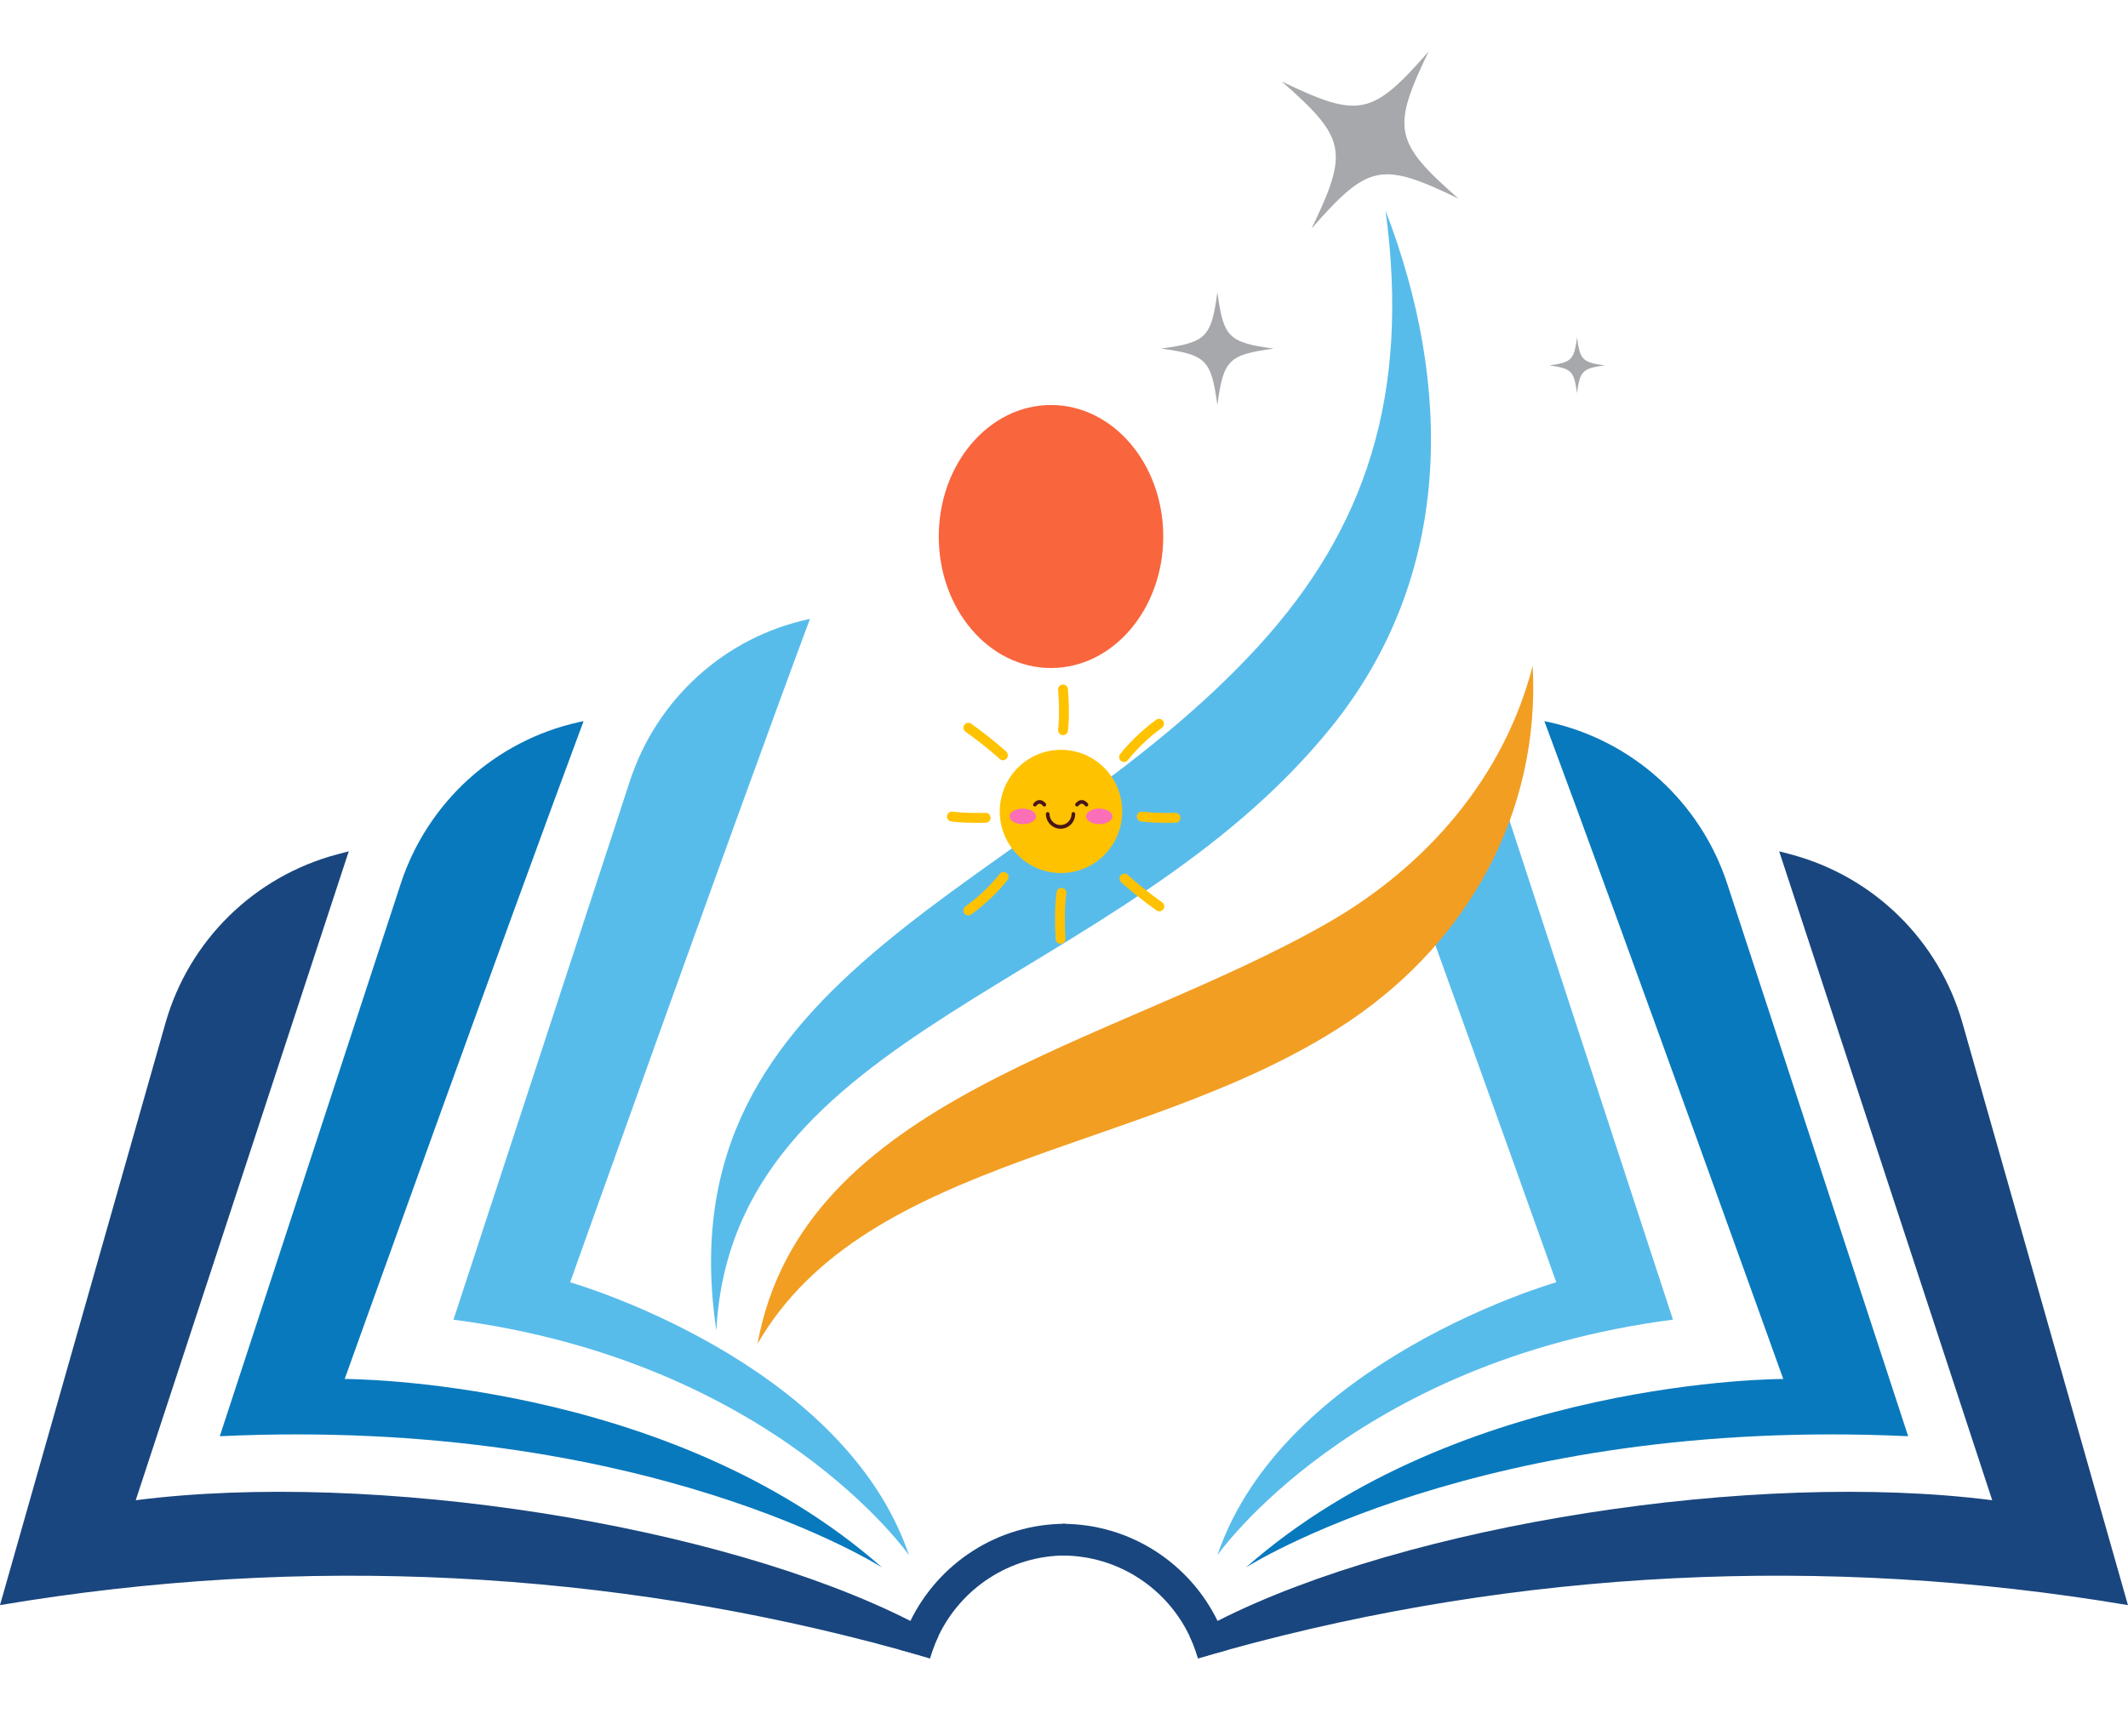
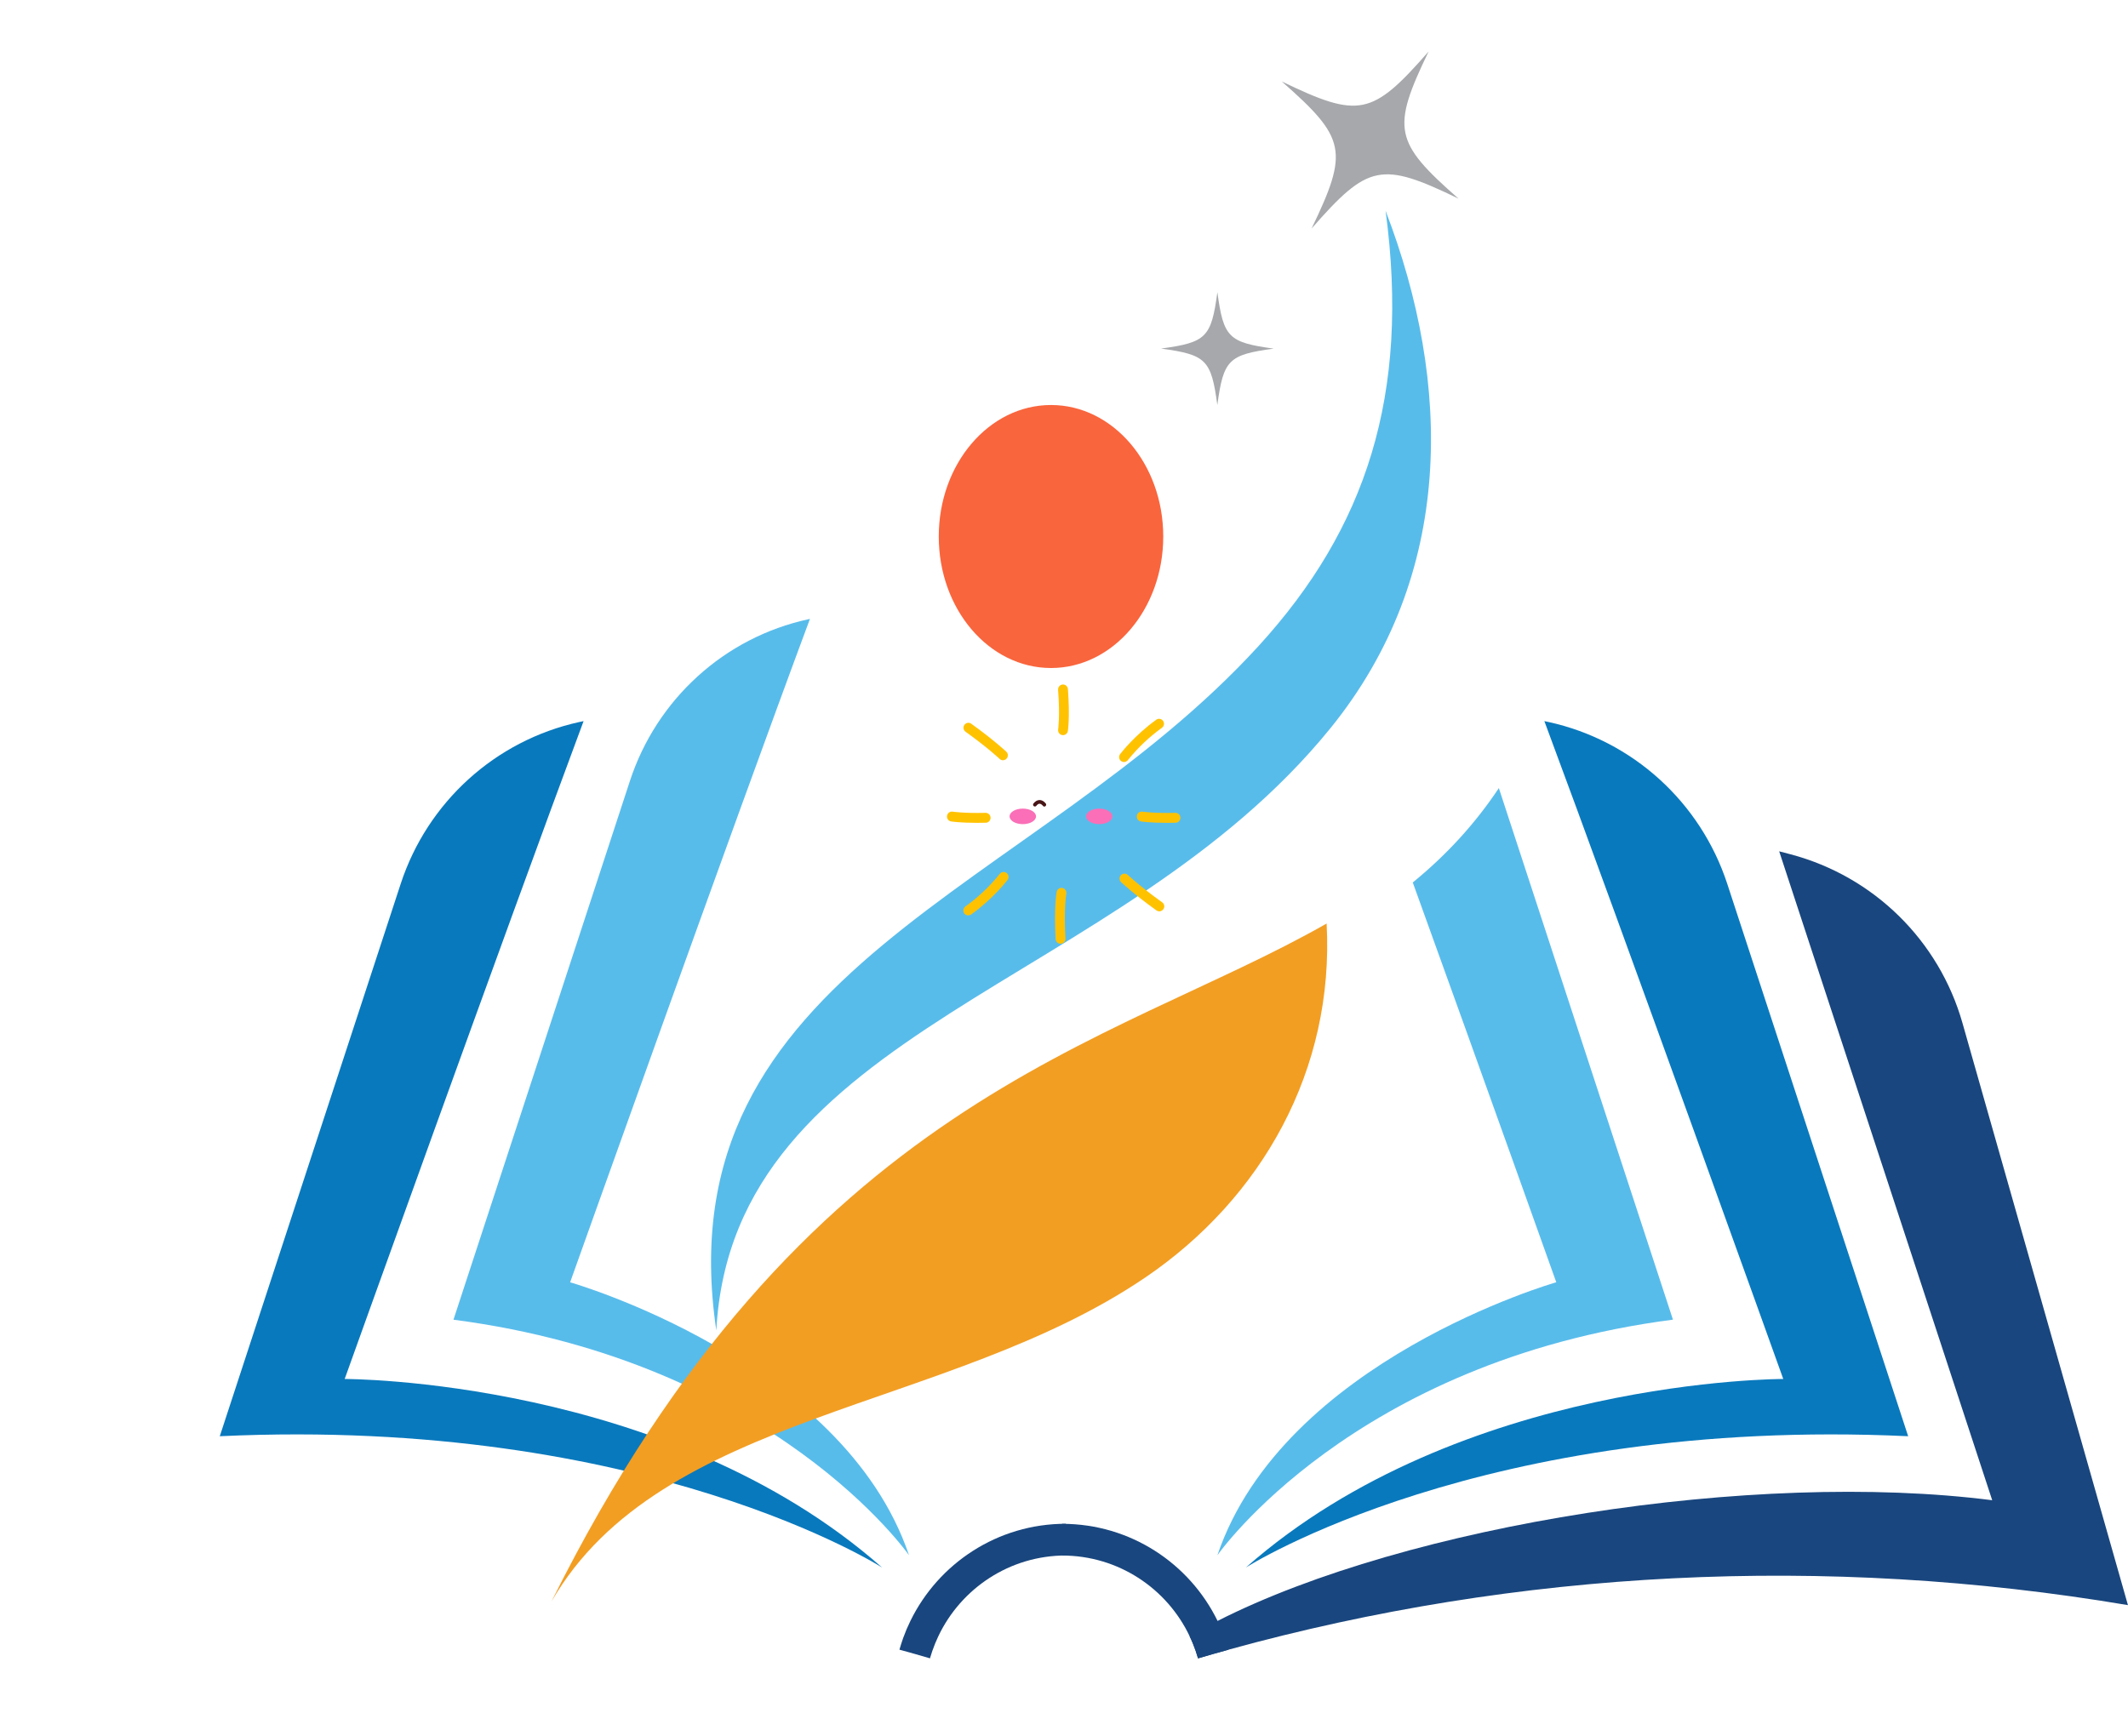
<svg xmlns="http://www.w3.org/2000/svg" xmlns:xlink="http://www.w3.org/1999/xlink" id="Layer_1" x="0px" y="0px" viewBox="0 0 375 306" style="enable-background:new 0 0 375 306;" xml:space="preserve">
  <style type="text/css">	.st0{clip-path:url(#SVGID_00000028310552596404685900000006737663689912816572_);fill:#19467E;}	.st1{fill:#0979BD;}	.st2{fill:#58BCEB;}	.st3{fill-rule:evenodd;clip-rule:evenodd;fill:none;}	.st4{clip-path:url(#SVGID_00000032627590970606512720000018179704946323742369_);fill:#19467E;}	.st5{fill:#F9653D;}	.st6{clip-path:url(#SVGID_00000165199289915322544650000014134655138373556111_);fill:#19467E;}	.st7{clip-path:url(#SVGID_00000002363501459602775360000012842240398477483673_);fill:#0979BD;}	.st8{clip-path:url(#SVGID_00000002363501459602775360000012842240398477483673_);fill:#58BCEB;}	.st9{clip-path:url(#SVGID_00000176761340676848054200000011220047100842162328_);fill:#19467E;}	.st10{fill:#F29E23;}	.st11{fill:#A6A8AB;}	.st12{clip-path:url(#SVGID_00000031905476184871445070000016869888059940849086_);fill:#FFC200;}	.st13{clip-path:url(#SVGID_00000031905476184871445070000016869888059940849086_);fill:#FA6FB7;}	.st14{clip-path:url(#SVGID_00000031905476184871445070000016869888059940849086_);fill:#481617;}	.st15{opacity:0;}</style>
  <g>
    <defs>
-       <rect id="SVGID_1_" y="150.05" width="165.48" height="142.26" />
-     </defs>
+       </defs>
    <clipPath id="SVGID_00000007417814168126433090000001698458705229862787_">
      <use xlink:href="#SVGID_1_" style="overflow:visible;" />
    </clipPath>
    <path style="clip-path:url(#SVGID_00000007417814168126433090000001698458705229862787_);fill:#19467E;" d="M164.31,290.94  c-0.05-0.02-0.09-0.03-0.12-0.04c0.02,0.01,0.06,0.03,0.11,0.05c-0.15,0.45-0.3,0.91-0.43,1.36c-1.79-0.53-3.58-1.04-5.38-1.53  C107.51,276.73,53.43,273.92,0,282.93c9.72-34.2,19.44-68.4,29.16-102.6c4.14-14.57,15.66-25.86,30.28-29.74  c0.67-0.18,1.34-0.35,2.02-0.53c-12.51,38.13-25.03,76.25-37.54,114.38c41.94-5.36,103.03,4.27,136.52,21.28  c1.72,0.87,3.36,1.76,4.93,2.68C164.96,289.22,164.61,290.07,164.31,290.94" />
  </g>
  <path class="st1" d="M102.84,127.11c-0.25,0.06-0.51,0.11-0.76,0.16c-14.79,3.25-26.75,14.11-31.47,28.52 c-10.72,32.74-20.83,63.61-31.88,97.37c75.13-3.52,116.71,23.14,116.71,23.14c-37.85-33.37-94.7-33.23-94.7-33.23 S88.83,164.71,102.84,127.11" />
  <path class="st2" d="M142.73,109.09c-0.09,0.02-0.17,0.04-0.26,0.06c-14.8,3.2-26.76,14.11-31.47,28.52 c-10.45,31.9-20.31,62.02-31.09,94.95c56.48,7.35,80.28,41.52,80.28,41.52c-11.67-34.4-59.72-48.11-59.72-48.11 S129.01,145.93,142.73,109.09" />
  <rect y="8.95" class="st3" width="375" height="283.5" />
  <g>
    <defs>
      <rect id="SVGID_00000097466408753586538420000011914775115664560560_" x="158.43" y="268.41" width="29.64" height="23.9" />
    </defs>
    <clipPath id="SVGID_00000048466400720103374620000008385456332056895931_">
      <use xlink:href="#SVGID_00000097466408753586538420000011914775115664560560_" style="overflow:visible;" />
    </clipPath>
    <path style="clip-path:url(#SVGID_00000048466400720103374620000008385456332056895931_);fill:#19467E;" d="M187.82,268.59  c-12.03,0-22.44,6.99-27.39,17.13c-0.47,0.96-0.89,1.95-1.26,2.97c-0.24,0.69-0.47,1.39-0.67,2.09c1.8,0.49,3.59,1,5.38,1.53  c0.13-0.46,0.28-0.91,0.43-1.36l0.01-0.01c0.3-0.87,0.65-1.72,1.04-2.54c3.99-8.4,12.55-14.22,22.46-14.22V268.59" />
  </g>
  <path class="st2" d="M221.83,113.82c18.86-20.67,26.69-44.18,22.34-76.67c11.73,30.49,12.21,64.22-9.76,91.26 c-37.32,45.95-105.3,52.56-108.18,106.1C116.76,170.66,182.05,157.41,221.83,113.82" />
  <path class="st5" d="M165.43,94.57c0,12.8,8.85,23.18,19.78,23.18c10.92,0,19.78-10.38,19.78-23.18s-8.86-23.18-19.78-23.18 C174.29,71.39,165.43,81.76,165.43,94.57" />
  <rect y="8.95" class="st3" width="375" height="283.5" />
  <g>
    <defs>
      <rect id="SVGID_00000026141928214821488420000009543657432591730844_" x="209.59" y="150.05" width="165.4" height="142.26" />
    </defs>
    <clipPath id="SVGID_00000056400237201774071160000015283420172301544601_">
      <use xlink:href="#SVGID_00000026141928214821488420000009543657432591730844_" style="overflow:visible;" />
    </clipPath>
    <path style="clip-path:url(#SVGID_00000056400237201774071160000015283420172301544601_);fill:#19467E;" d="M210.68,290.94  c0.05-0.02,0.09-0.03,0.12-0.04c-0.02,0.01-0.06,0.03-0.11,0.05c0.15,0.45,0.3,0.91,0.43,1.36c1.79-0.53,3.58-1.04,5.38-1.53  c50.98-14.06,105.07-16.86,158.49-7.85c-9.72-34.2-19.44-68.4-29.16-102.6c-4.14-14.57-15.65-25.86-30.28-29.74  c-0.67-0.18-1.34-0.35-2.02-0.53c12.51,38.13,25.03,76.25,37.54,114.38c-41.94-5.36-103.03,4.27-136.52,21.28  c-1.72,0.87-3.36,1.76-4.93,2.68C210.03,289.22,210.38,290.07,210.68,290.94" />
  </g>
  <g>
    <defs>
      <rect id="SVGID_00000085971485372265265200000005133363672062998672_" y="8.95" width="375" height="283.5" />
    </defs>
    <clipPath id="SVGID_00000117638612012227370170000015773031319615389830_">
      <use xlink:href="#SVGID_00000085971485372265265200000005133363672062998672_" style="overflow:visible;" />
    </clipPath>
    <path style="clip-path:url(#SVGID_00000117638612012227370170000015773031319615389830_);fill:#0979BD;" d="M272.15,127.11  c0.25,0.06,0.51,0.11,0.76,0.16c14.79,3.25,26.75,14.11,31.47,28.52c10.72,32.74,20.83,63.61,31.88,97.37  c-75.13-3.52-116.71,23.14-116.71,23.14c37.85-33.37,94.7-33.23,94.7-33.23S286.16,164.71,272.15,127.11" />
    <path style="clip-path:url(#SVGID_00000117638612012227370170000015773031319615389830_);fill:#58BCEB;" d="M214.53,274.14  c0,0,23.79-34.18,80.28-41.53c-10.64-32.49-20.39-62.25-30.68-93.7c-4.12,6.22-9.25,11.82-15.17,16.64  c12.55,34.72,25.29,70.47,25.29,70.47S226.21,239.74,214.53,274.14" />
  </g>
  <g>
    <defs>
      <rect id="SVGID_00000006699270678193648950000015890562523972710064_" x="187.01" y="268.41" width="29.64" height="23.9" />
    </defs>
    <clipPath id="SVGID_00000182517909194092236860000009750091210969086881_">
      <use xlink:href="#SVGID_00000006699270678193648950000015890562523972710064_" style="overflow:visible;" />
    </clipPath>
    <path style="clip-path:url(#SVGID_00000182517909194092236860000009750091210969086881_);fill:#19467E;" d="M187.18,274.19  c9.91,0,18.47,5.81,22.46,14.22c0.4,0.82,0.75,1.66,1.04,2.54l0.01,0.01c0.15,0.45,0.3,0.91,0.43,1.36  c1.79-0.53,3.58-1.04,5.38-1.53c-0.21-0.71-0.43-1.41-0.67-2.09c-0.37-1.02-0.79-2.01-1.26-2.97  c-4.95-10.15-15.36-17.13-27.39-17.13V274.19" />
  </g>
-   <path class="st10" d="M233.78,162.79c17.74-10.11,31.3-25.91,36.31-45.43c1.39,25.77-11.4,48.43-31.97,62.4 c-34.76,23.59-85.32,23.66-104.63,57.11C141.41,193.45,195.65,184.53,233.78,162.79" />
+   <path class="st10" d="M233.78,162.79c1.39,25.77-11.4,48.43-31.97,62.4 c-34.76,23.59-85.32,23.66-104.63,57.11C141.41,193.45,195.65,184.53,233.78,162.79" />
  <path class="st11" d="M225.86,14.35c11.38,9.99,11.84,12.28,5.27,25.93c9.97-11.39,12.27-11.86,25.89-5.27 c-11.37-9.99-11.84-12.28-5.27-25.93C241.78,20.47,239.49,20.93,225.86,14.35" />
-   <path class="st11" d="M273.02,64.41c3.92,0.54,4.35,0.97,4.88,4.89c0.53-3.93,0.97-4.36,4.89-4.89c-3.92-0.54-4.35-0.97-4.88-4.89 C277.37,63.44,276.94,63.87,273.02,64.41" />
  <path class="st11" d="M204.6,61.44c7.97,1.09,8.84,1.97,9.92,9.95c1.09-7.98,1.97-8.86,9.93-9.94c-7.97-1.09-8.84-1.97-9.92-9.95 C213.45,59.48,212.57,60.36,204.6,61.44" />
  <rect y="8.95" class="st3" width="375" height="283.5" />
  <g>
    <defs>
      <rect id="SVGID_00000161604399967588264520000012831814455660236947_" x="166.79" y="120.6" width="41.25" height="45.75" />
    </defs>
    <clipPath id="SVGID_00000031198478272498218440000015796253981795531918_">
      <use xlink:href="#SVGID_00000161604399967588264520000012831814455660236947_" style="overflow:visible;" />
    </clipPath>
-     <ellipse style="clip-path:url(#SVGID_00000031198478272498218440000015796253981795531918_);fill:#FFC200;" cx="186.97" cy="143.03" rx="10.79" ry="10.86" />
    <path style="clip-path:url(#SVGID_00000031198478272498218440000015796253981795531918_);fill:#FFC200;" d="M187.33,129.58  c-0.05,0-0.09,0-0.14-0.01c-0.47-0.08-0.79-0.52-0.72-0.99c0-0.02,0.35-2.32-0.01-6.98c-0.04-0.48,0.32-0.9,0.8-0.94  c0.48-0.04,0.89,0.32,0.93,0.8c0.37,4.9,0.01,7.29-0.01,7.39C188.12,129.27,187.75,129.58,187.33,129.58z" />
    <path style="clip-path:url(#SVGID_00000031198478272498218440000015796253981795531918_);fill:#FFC200;" d="M198.07,134.32  c-0.33,0-0.63-0.19-0.77-0.48s-0.11-0.65,0.09-0.91c0.1-0.13,2.52-3.31,6.42-6.1c0.39-0.24,0.89-0.13,1.15,0.24s0.2,0.88-0.15,1.17  c-2.26,1.63-4.3,3.56-6.05,5.73C198.59,134.19,198.34,134.32,198.07,134.32z" />
    <path style="clip-path:url(#SVGID_00000031198478272498218440000015796253981795531918_);fill:#FFC200;" d="M176.75,134.01  c-0.22,0-0.43-0.08-0.59-0.24c-0.03-0.03-2.22-2.08-6.05-4.82c-0.36-0.29-0.43-0.81-0.16-1.18c0.27-0.37,0.78-0.48,1.16-0.23  c3.94,2.82,6.13,4.88,6.23,4.96c0.26,0.24,0.34,0.62,0.21,0.95C177.43,133.78,177.11,134,176.75,134.01L176.75,134.01z" />
    <path style="clip-path:url(#SVGID_00000031198478272498218440000015796253981795531918_);fill:#FFC200;" d="M170.62,161.35  c-0.38,0-0.71-0.24-0.82-0.6c-0.11-0.36,0.02-0.75,0.32-0.97c2.27-1.63,4.3-3.55,6.05-5.73c0.29-0.38,0.83-0.46,1.21-0.17  c0.38,0.29,0.46,0.84,0.17,1.22c-0.1,0.13-2.52,3.31-6.42,6.1C170.97,161.29,170.8,161.35,170.62,161.35z" />
    <path style="clip-path:url(#SVGID_00000031198478272498218440000015796253981795531918_);fill:#FFC200;" d="M204.3,160.64  c-0.18,0-0.36-0.06-0.5-0.16c-3.93-2.82-6.13-4.88-6.22-4.97c-0.23-0.21-0.33-0.53-0.27-0.84s0.3-0.55,0.6-0.64  c0.3-0.09,0.63-0.01,0.85,0.21c0.03,0.03,2.22,2.08,6.05,4.82c0.31,0.22,0.44,0.61,0.32,0.97  C205.01,160.39,204.67,160.64,204.3,160.64z" />
    <path style="clip-path:url(#SVGID_00000031198478272498218440000015796253981795531918_);fill:#FFC200;" d="M186.89,166.35  c-0.46,0-0.84-0.36-0.86-0.82c-0.32-5.52,0.16-8.22,0.18-8.33c0.09-0.46,0.54-0.77,1-0.68s0.77,0.53,0.7,1  c0,0.03-0.47,2.64-0.15,7.91c0.01,0.23-0.06,0.46-0.22,0.63c-0.15,0.17-0.37,0.28-0.59,0.29L186.89,166.35z" />
    <path style="clip-path:url(#SVGID_00000031198478272498218440000015796253981795531918_);fill:#FFC200;" d="M205.62,145.04  c-2.92,0-4.49-0.23-4.56-0.25c-0.47-0.07-0.79-0.52-0.72-0.99c0.07-0.47,0.51-0.8,0.98-0.73c0.02,0,2.07,0.31,5.8,0.21  c0.48-0.01,0.87,0.37,0.89,0.85c0.01,0.48-0.36,0.88-0.84,0.89C206.61,145.04,206.1,145.04,205.62,145.04z" />
    <path style="clip-path:url(#SVGID_00000031198478272498218440000015796253981795531918_);fill:#FFC200;" d="M172.17,145.04  c-2.92,0-4.49-0.23-4.56-0.25c-0.47-0.07-0.8-0.52-0.72-0.99c0.07-0.47,0.51-0.8,0.98-0.73c0.02,0,2.07,0.31,5.8,0.21  c0.48-0.01,0.87,0.37,0.89,0.85c0.01,0.48-0.36,0.88-0.84,0.89C173.16,145.04,172.65,145.04,172.17,145.04z" />
    <ellipse style="clip-path:url(#SVGID_00000031198478272498218440000015796253981795531918_);fill:#FA6FB7;" cx="180.24" cy="143.9" rx="2.33" ry="1.37" />
    <path style="clip-path:url(#SVGID_00000031198478272498218440000015796253981795531918_);fill:#FA6FB7;" d="M196.03,143.9  c0,0.36-0.25,0.71-0.68,0.97c-0.44,0.26-1.03,0.4-1.64,0.4s-1.21-0.14-1.64-0.4c-0.44-0.26-0.68-0.61-0.68-0.97  s0.25-0.71,0.68-0.97c0.44-0.26,1.03-0.4,1.64-0.4s1.21,0.14,1.64,0.4C195.78,143.19,196.03,143.54,196.03,143.9z" />
-     <path style="clip-path:url(#SVGID_00000031198478272498218440000015796253981795531918_);fill:#481617;" d="M186.9,146.08  c-1.43,0-2.59-1.17-2.59-2.61c0-0.18,0.15-0.33,0.32-0.33c0.18,0,0.32,0.15,0.32,0.33c0,1.08,0.87,1.96,1.94,1.96  c1.07,0,1.94-0.88,1.94-1.96c0-0.18,0.15-0.33,0.32-0.33s0.32,0.15,0.32,0.33C189.49,144.91,188.33,146.08,186.9,146.08z" />
    <path style="clip-path:url(#SVGID_00000031198478272498218440000015796253981795531918_);fill:#481617;" d="M184.03,142.17  c-0.11,0-0.2-0.05-0.26-0.14c-0.07-0.1-0.31-0.35-0.57-0.36h-0.01c-0.18,0-0.38,0.13-0.57,0.37c-0.11,0.14-0.31,0.16-0.45,0.05  c-0.14-0.11-0.16-0.31-0.06-0.45c0.33-0.42,0.71-0.63,1.11-0.62c0.63,0.02,1.03,0.57,1.08,0.63c0.07,0.1,0.08,0.23,0.02,0.34  S184.15,142.17,184.03,142.17z" />
-     <path style="clip-path:url(#SVGID_00000031198478272498218440000015796253981795531918_);fill:#481617;" d="M191.45,142.17  c-0.11,0-0.2-0.05-0.26-0.14c-0.07-0.1-0.31-0.35-0.57-0.36h-0.01c-0.18,0-0.38,0.13-0.57,0.37c-0.11,0.14-0.31,0.16-0.45,0.05  c-0.14-0.11-0.16-0.31-0.06-0.45c0.33-0.42,0.71-0.63,1.11-0.62c0.63,0.02,1.03,0.57,1.08,0.63c0.07,0.1,0.08,0.23,0.02,0.34  C191.68,142.1,191.57,142.17,191.45,142.17L191.45,142.17z" />
  </g>
  <rect x="166.79" y="120.6" class="st15" width="41.43" height="45.66" />
</svg>